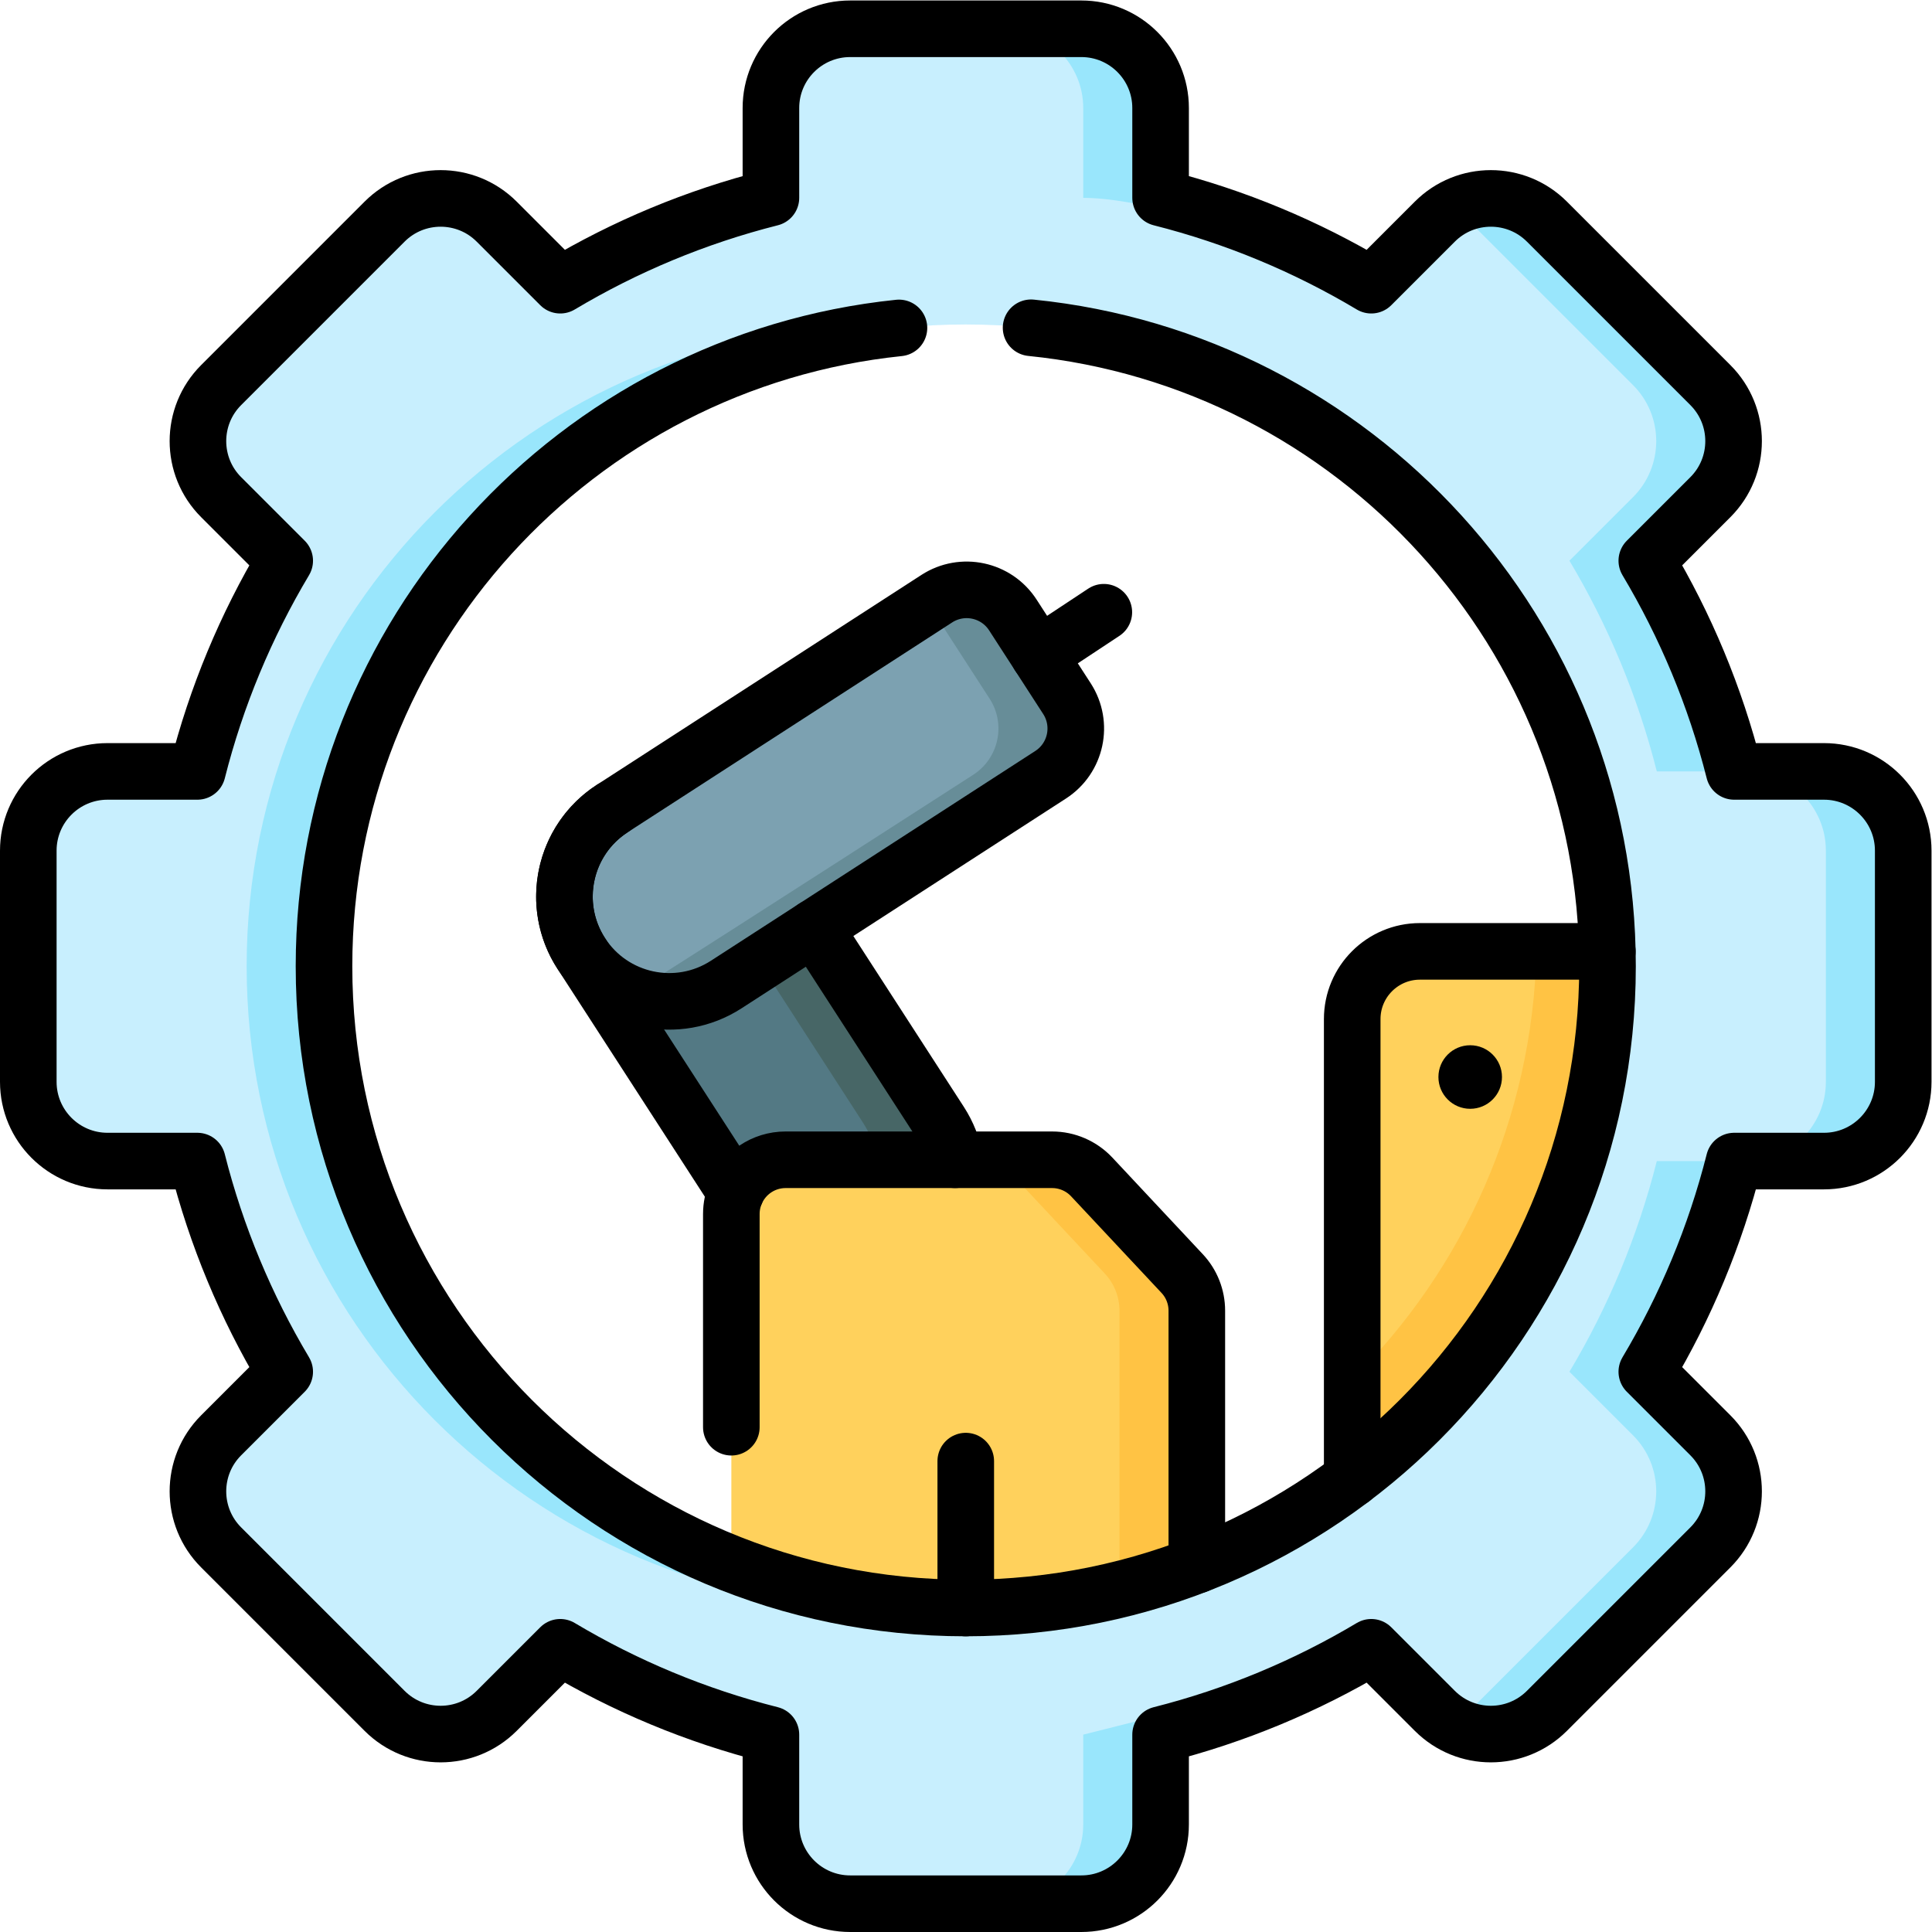
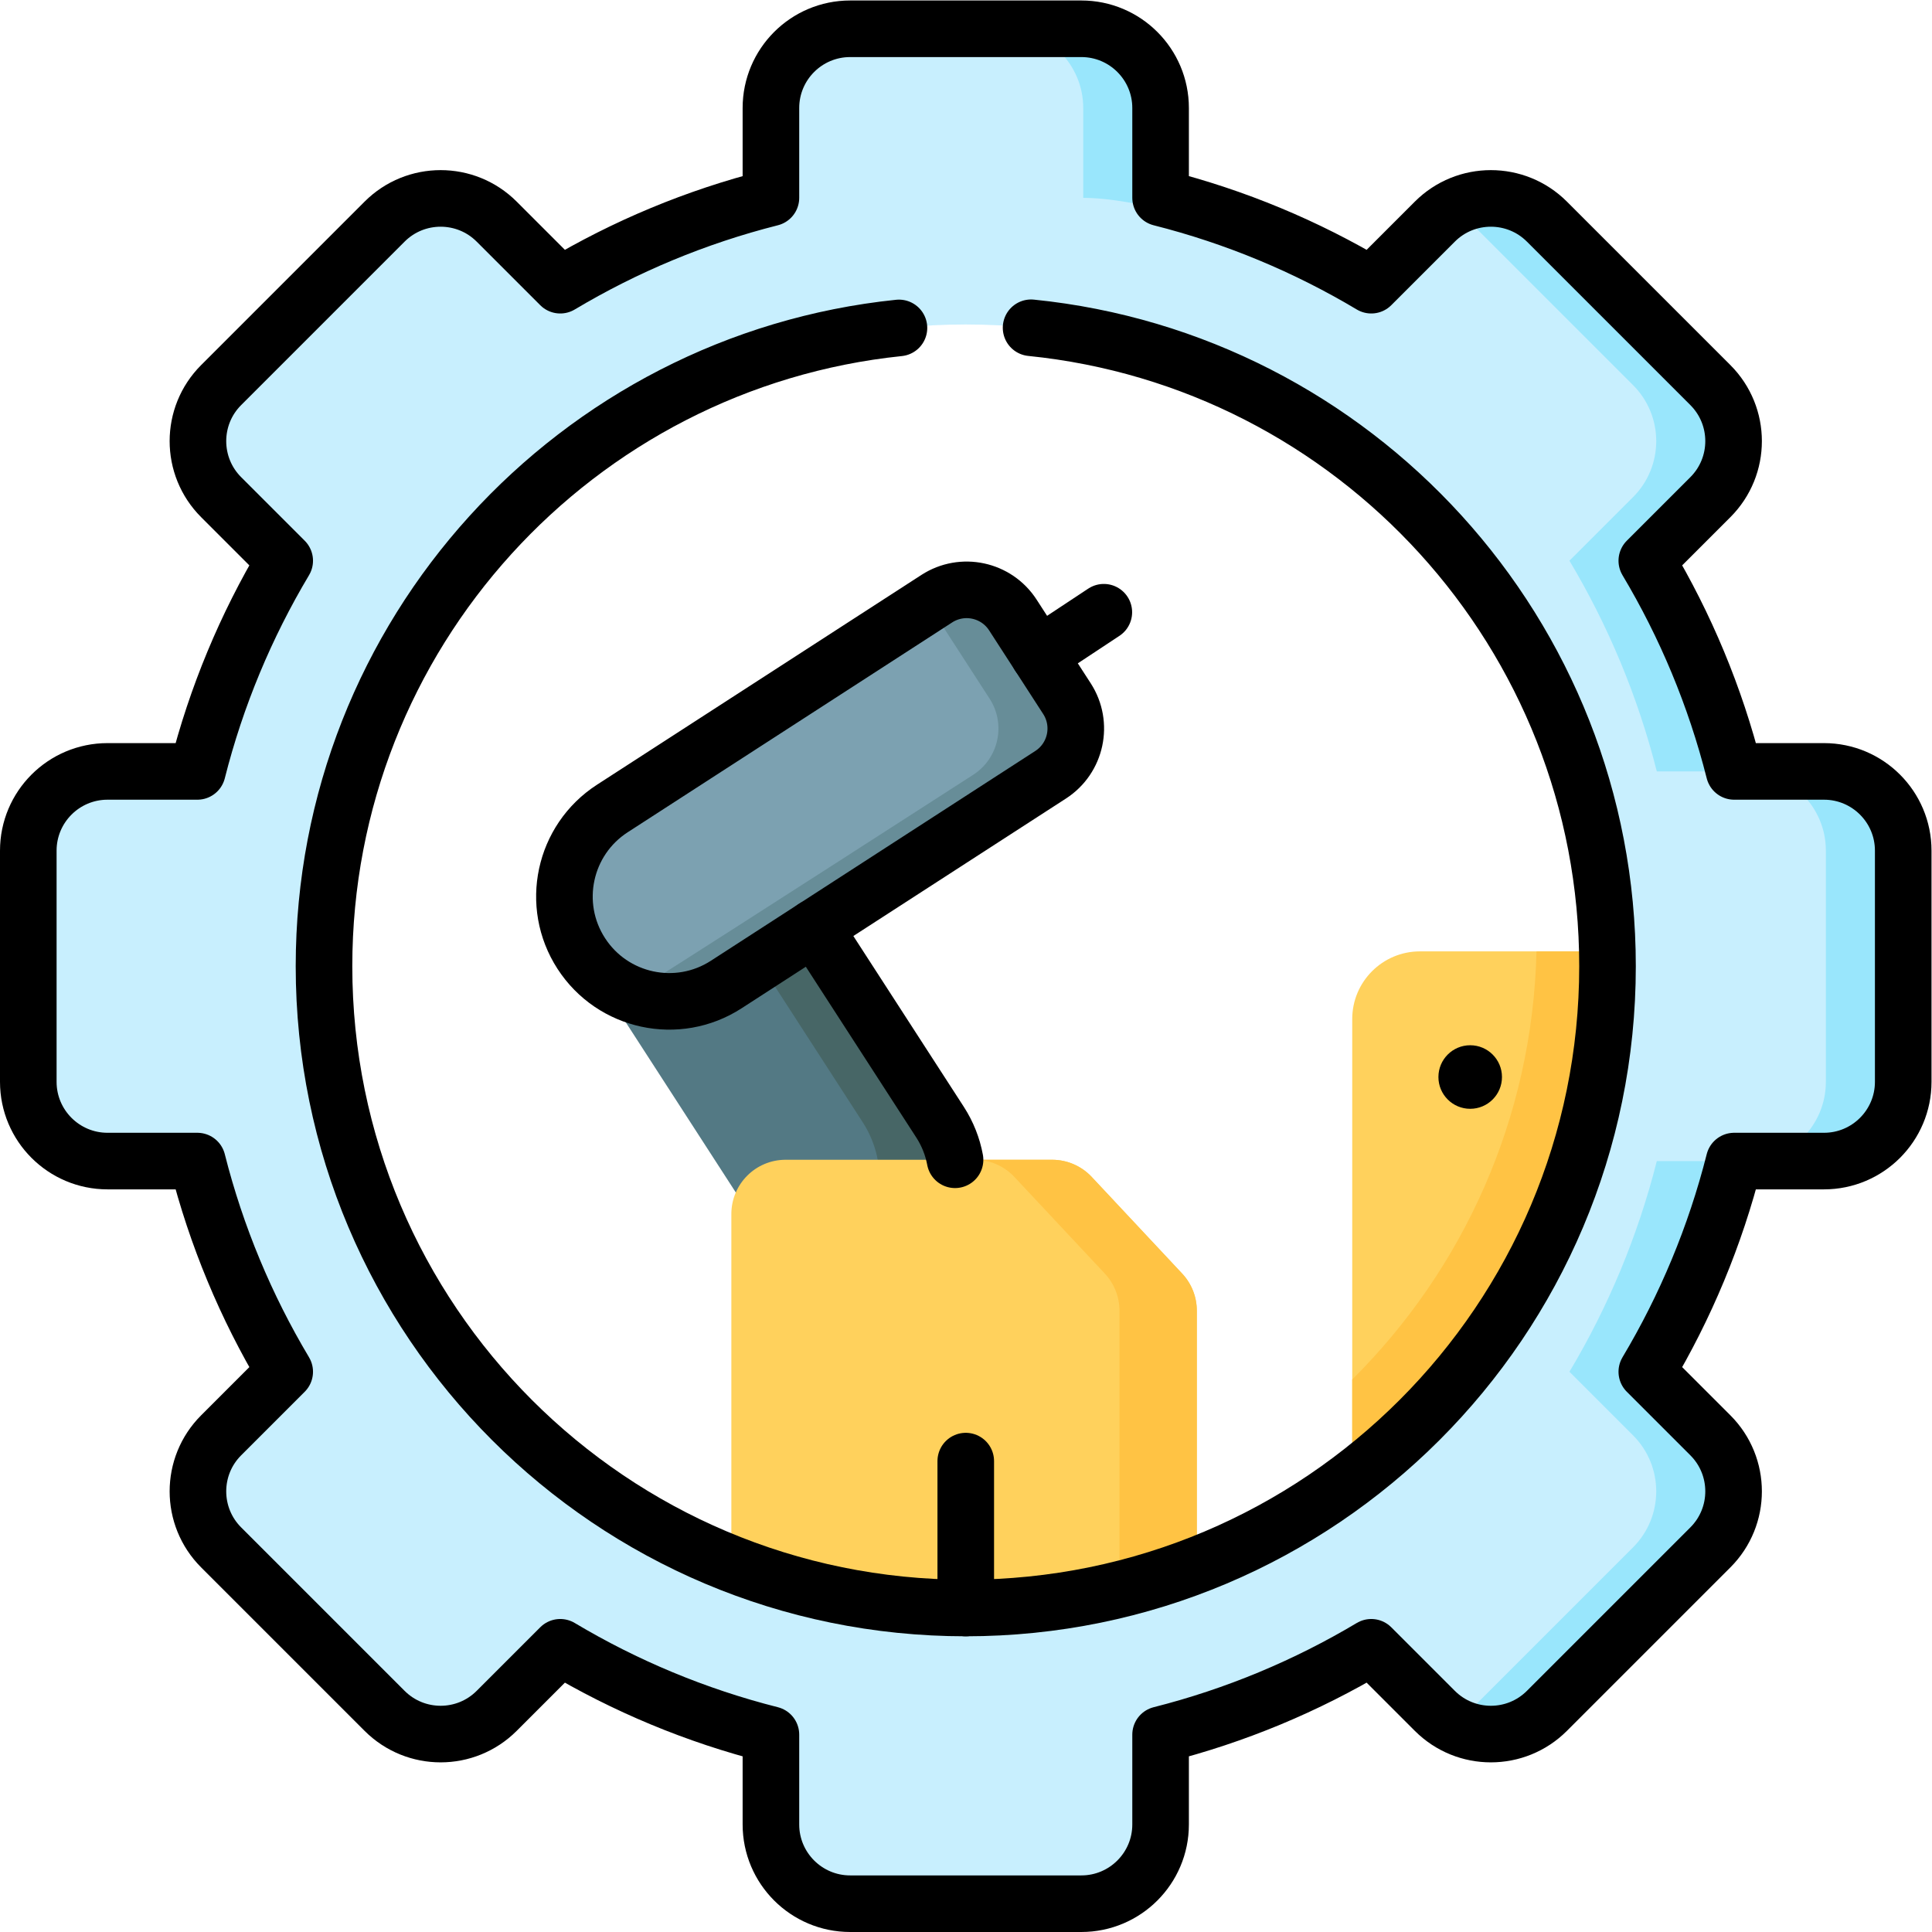
<svg xmlns="http://www.w3.org/2000/svg" version="1.1" id="svg12789" xml:space="preserve" width="682.667" height="682.667" viewBox="0 0 682.667 682.667">
  <defs id="defs12793">
    <clipPath id="clipPath12803">
      <path d="M 0,512 H 512 V 0 H 0 Z" id="path12801" />
    </clipPath>
  </defs>
  <g id="g12795" transform="matrix(1.333,0,0,-1.333,0,682.667)">
    <g id="g12797">
      <g id="g12799" clip-path="url(#clipPath12803)">
        <g id="g12805" transform="translate(240.942,176.233)">
          <path d="M 0,0 H -0.001 C -12.888,-8.334 -30.092,-4.643 -38.426,8.245 L -86.87,83.16 c -8.333,12.888 -4.642,30.091 8.246,38.425 12.888,8.334 30.091,4.643 38.425,-8.245 L 8.245,38.425 C 16.579,25.537 12.887,8.334 0,0" style="fill:#537984;fill-opacity:1;fill-rule:nonzero;stroke:none" id="path12807" />
        </g>
        <g id="g12809" transform="translate(249.188,214.658)">
          <path d="m 0,0 -48.444,74.915 c -7.329,11.334 -21.517,15.552 -33.597,10.736 5.195,-2.055 9.826,-5.686 13.092,-10.736 L -20.506,0 c 8.334,-12.888 4.643,-30.091 -8.245,-38.425 -1.554,-1.005 -3.171,-1.831 -4.827,-2.491 8.063,-3.19 17.495,-2.577 25.332,2.491 C 4.642,-30.091 8.334,-12.888 0,0" style="fill:#476666;fill-opacity:1;fill-rule:nonzero;stroke:none" id="path12811" />
        </g>
        <g id="g12813" transform="translate(302.862,66.91)">
          <path d="m 0,0 h -94.61 c -7.947,0 -14.388,6.442 -14.388,14.389 v 109.015 c 0,7.947 6.441,14.388 14.388,14.388 h 70.637 c 3.982,0 7.785,-1.649 10.505,-4.556 l 23.972,-25.612 c 2.495,-2.666 3.884,-6.181 3.884,-9.832 V 14.389 C 14.388,6.442 7.945,0 0,0" style="fill:#ffd15c;fill-opacity:1;fill-rule:nonzero;stroke:none" id="path12815" />
        </g>
        <g id="g12817" transform="translate(313.366,174.534)">
          <path d="m 0,0 -23.972,25.612 c -2.72,2.907 -6.523,4.556 -10.505,4.556 h -20.504 c 3.981,0 7.784,-1.649 10.504,-4.556 L -20.505,0 c 2.495,-2.666 3.884,-6.181 3.884,-9.832 v -83.403 c 0,-7.947 -6.442,-14.389 -14.389,-14.389 h 20.505 c 7.947,0 14.389,6.442 14.389,14.389 V -9.832 C 3.884,-6.181 2.495,-2.666 0,0" style="fill:#ffc344;fill-opacity:1;fill-rule:nonzero;stroke:none" id="path12819" />
        </g>
        <g id="g12821" transform="translate(268.488,349.104)">
          <path d="m 0,0 14.339,-22.174 c 4.374,-6.764 2.436,-15.794 -4.328,-20.169 L -75.99,-97.956 c -12.888,-8.334 -30.092,-4.643 -38.426,8.245 -8.333,12.888 -4.642,30.091 8.246,38.425 L -20.169,4.328 C -13.404,8.702 -4.374,6.765 0,0" style="fill:#7ca1b1;fill-opacity:1;fill-rule:nonzero;stroke:none" id="path12823" />
        </g>
        <g id="g12825" transform="translate(282.83,326.93)">
          <path d="m 0,0 -14.34,22.17 c -4.38,6.77 -13.41,8.711 -20.17,4.33 l -4.118,-2.66 c 1.69,-0.063 3.06,-0.531 3.778,-1.67 L -20.51,0 c 4.38,-6.76 2.44,-15.789 -4.33,-20.17 0,0 -66.234,-42.672 -85.598,-54.879 -3.444,-2.172 -7.863,-2.191 -11.217,0.059 1.868,-1.342 3.875,-2.448 5.985,-3.28 8.06,-3.2 17.5,-2.58 25.34,2.491 l 86,55.609 C 2.43,-15.789 4.37,-6.76 0,0" style="fill:#678d98;fill-opacity:1;fill-rule:nonzero;stroke:none" id="path12827" />
        </g>
        <g id="g12829" transform="translate(402.14,110.737)">
          <path d="m 0,0 h -43.695 v 131.257 c 0,9.912 8.035,17.946 17.946,17.946 H 76.575 Z" style="fill:#ffd15c;fill-opacity:1;fill-rule:nonzero;stroke:none" id="path12831" />
        </g>
        <g id="g12833" transform="translate(407.29,259.94)">
          <path d="m 0,0 c -1.051,-44.336 -19.528,-84.354 -48.846,-113.478 v -35.725 H -5.15 L 71.425,0 Z" style="fill:#ffc344;fill-opacity:1;fill-rule:nonzero;stroke:none" id="path12835" />
        </g>
        <g id="g12837" transform="translate(256,85.886)">
          <path d="m 0,0 c -93.951,0 -170.114,76.163 -170.114,170.114 0,93.951 76.163,170.115 170.114,170.115 93.951,0 170.114,-76.164 170.114,-170.115 C 170.114,76.163 93.951,0 0,0 m 227.493,221.761 h -23.807 c -5.031,19.898 -12.903,38.664 -23.156,55.845 l 16.851,16.851 c 8.204,8.204 8.204,21.505 0,29.708 l -43.33,43.33 c -8.203,8.204 -21.505,8.204 -29.708,0 l -16.851,-16.85 C 90.311,360.897 71.545,368.77 51.646,373.8 v 23.806 c 0,11.603 -9.406,21.008 -21.007,21.008 h -61.278 c -11.601,0 -21.007,-9.405 -21.007,-21.008 V 373.8 c -19.899,-5.03 -38.665,-12.903 -55.846,-23.155 l -16.851,16.85 c -8.203,8.204 -21.505,8.204 -29.708,0 l -43.33,-43.33 c -8.204,-8.203 -8.204,-21.504 0,-29.708 l 16.851,-16.851 c -10.253,-17.181 -18.125,-35.947 -23.156,-55.845 h -23.807 c -11.602,0 -21.007,-9.407 -21.007,-21.008 v -61.277 c 0,-11.602 9.405,-21.008 21.007,-21.008 h 23.807 c 5.031,-19.899 12.903,-38.664 23.156,-55.846 l -16.851,-16.85 c -8.204,-8.205 -8.204,-21.505 0,-29.709 l 43.33,-43.33 c 8.203,-8.203 21.505,-8.203 29.708,0 l 16.851,16.851 c 17.181,-10.253 35.947,-18.125 55.846,-23.155 v -23.807 c 0,-11.602 9.406,-21.008 21.007,-21.008 h 61.278 c 11.601,0 21.007,9.406 21.007,21.008 v 23.807 c 19.899,5.03 38.665,12.902 55.846,23.155 l 16.851,-16.851 c 8.203,-8.203 21.505,-8.203 29.708,0 l 43.33,43.33 c 8.204,8.204 8.204,21.504 0,29.709 l -16.851,16.85 c 10.253,17.182 18.125,35.947 23.156,55.846 h 23.807 c 11.602,0 21.007,9.406 21.007,21.008 v 61.277 c 0,11.601 -9.405,21.008 -21.007,21.008" style="fill:#c8effe;fill-opacity:1;fill-rule:nonzero;stroke:none" id="path12839" />
        </g>
        <g id="g12841" transform="translate(389.546,453.381)">
          <path d="m 0,0 43.33,-43.33 c 8.204,-8.203 8.204,-21.504 0,-29.708 L 26.479,-89.889 c 10.253,-17.181 18.125,-35.947 23.156,-55.845 H 70.14 c -5.031,19.898 -12.903,38.664 -23.156,55.845 l 16.851,16.851 c 8.204,8.204 8.204,21.505 0,29.708 L 20.505,0 C 13.701,6.805 3.399,7.946 -4.602,3.464 -2.956,2.542 -1.399,1.4 0,0" style="fill:#99e6fc;fill-opacity:1;fill-rule:nonzero;stroke:none" id="path12843" />
        </g>
        <g id="g12845" transform="translate(287.141,483.492)">
          <path d="m 0,0 v -23.807 c 20.506,0 63.113,-15.888 63.113,-15.888 -13.441,6.76 -27.706,12.122 -42.607,15.888 V 0 c 0,11.603 -9.406,21.008 -21.008,21.008 H -21.007 C -9.405,21.008 0,11.603 0,0" style="fill:#99e6fc;fill-opacity:1;fill-rule:nonzero;stroke:none" id="path12847" />
        </g>
        <g id="g12849" transform="translate(245.748,86.202)">
-           <path d="m 0,0 c -89.177,5.303 -159.862,79.29 -159.862,169.798 0,90.508 70.685,164.495 159.862,169.798 -3.394,0.202 -6.81,0.316 -10.253,0.316 -93.951,0 -170.114,-76.163 -170.114,-170.114 0,-93.951 76.163,-170.114 170.114,-170.114 3.443,0 6.859,0.114 10.253,0.316" style="fill:#99e6fc;fill-opacity:1;fill-rule:nonzero;stroke:none" id="path12851" />
-         </g>
+           </g>
        <g id="g12853" transform="translate(483.493,307.647)">
          <path d="M 0,0 H -20.505 C -8.903,0 0.502,-9.406 0.502,-21.008 v -61.277 c 0,-11.602 -9.405,-21.008 -21.007,-21.008 H 0 c 11.602,0 21.007,9.406 21.007,21.008 v 61.277 C 21.007,-9.406 11.602,0 0,0" style="fill:#99e6fc;fill-opacity:1;fill-rule:nonzero;stroke:none" id="path12855" />
        </g>
        <g id="g12857" transform="translate(439.181,204.353)">
          <path d="m 0,0 c -5.03,-19.898 -12.902,-38.664 -23.155,-55.846 l 16.85,-16.849 c 8.204,-8.205 8.204,-21.506 0,-29.709 l -43.33,-43.33 c -1.399,-1.401 -2.956,-2.542 -4.601,-3.464 8.001,-4.482 18.302,-3.34 25.106,3.464 l 43.33,43.33 c 8.204,8.203 8.204,21.504 0,29.709 L -2.65,-55.846 C 7.603,-38.664 15.475,-19.898 20.505,0 Z" style="fill:#99e6fc;fill-opacity:1;fill-rule:nonzero;stroke:none" id="path12859" />
        </g>
        <g id="g12861" transform="translate(287.141,52.315)">
-           <path d="m 0,0 v -23.807 c 0,-11.602 -9.405,-21.007 -21.007,-21.007 h 20.505 c 11.602,0 21.008,9.405 21.008,21.007 L 20.506,0 C 35.407,3.767 49.672,9.128 63.113,15.889 63.113,15.889 19.899,5.03 0,0" style="fill:#99e6fc;fill-opacity:1;fill-rule:nonzero;stroke:none" id="path12863" />
-         </g>
+           </g>
        <g id="g12865" transform="translate(317.25,97.25)">
-           <path d="m 0,0 v 67.45 c 0,3.65 -1.39,7.17 -3.88,9.83 l -23.98,25.62 c -2.72,2.9 -6.52,4.55 -10.5,4.55 H -64.09 -109 c -5.9,0 -10.99,-3.56 -13.2,-8.66 v -0.01 c -0.77,-1.75 -1.19,-3.69 -1.19,-5.72 V 36.557" style="fill:none;stroke:#000000;stroke-width:15;stroke-linecap:round;stroke-linejoin:round;stroke-miterlimit:10;stroke-dasharray:none;stroke-opacity:1" id="path12867" />
-         </g>
+           </g>
        <g id="g12869" transform="translate(215.83,266.24)">
          <path d="m 0,0 33.36,-51.58 c 2.02,-3.13 3.329,-6.51 3.97,-9.96" style="fill:none;stroke:#000000;stroke-width:15;stroke-linecap:round;stroke-linejoin:round;stroke-miterlimit:10;stroke-dasharray:none;stroke-opacity:1" id="path12871" />
        </g>
        <g id="g12873" transform="translate(162.32,297.82)">
-           <path d="m 0,0 c -8.23,-5.32 -12.7,-14.25 -12.7,-23.37 0,-5.17 1.439,-10.401 4.45,-15.061 l 40.979,-63.359" style="fill:none;stroke:#000000;stroke-width:15;stroke-linecap:round;stroke-linejoin:round;stroke-miterlimit:10;stroke-dasharray:none;stroke-opacity:1" id="path12875" />
-         </g>
+           </g>
        <g id="g12877" transform="translate(268.488,349.104)">
          <path d="m 0,0 14.339,-22.174 c 4.374,-6.764 2.436,-15.794 -4.328,-20.169 L -75.99,-97.956 c -12.888,-8.334 -30.092,-4.643 -38.426,8.245 -8.333,12.888 -4.642,30.091 8.246,38.425 L -20.169,4.328 C -13.404,8.702 -4.374,6.765 0,0 Z" style="fill:none;stroke:#000000;stroke-width:15;stroke-linecap:round;stroke-linejoin:round;stroke-miterlimit:10;stroke-dasharray:none;stroke-opacity:1" id="path12879" />
        </g>
        <g id="g12881" transform="translate(292.6,349.839)">
          <path d="M 0,0 -17.224,-11.386" style="fill:none;stroke:#000000;stroke-width:15;stroke-linecap:round;stroke-linejoin:round;stroke-miterlimit:10;stroke-dasharray:none;stroke-opacity:1" id="path12883" />
        </g>
        <g id="g12885" transform="translate(256,85.886)">
          <path d="M 0,0 V 38.936" style="fill:none;stroke:#000000;stroke-width:15;stroke-linecap:round;stroke-linejoin:round;stroke-miterlimit:10;stroke-dasharray:none;stroke-opacity:1" id="path12887" />
        </g>
        <g id="g12889" transform="translate(358.44,120.18)">
-           <path d="m 0,0 v 121.811 c 0,9.919 8.04,17.95 17.949,17.95 h 49.67" style="fill:none;stroke:#000000;stroke-width:15;stroke-linecap:round;stroke-linejoin:round;stroke-miterlimit:10;stroke-dasharray:none;stroke-opacity:1" id="path12891" />
-         </g>
+           </g>
        <g id="g12893" transform="translate(273.315,425.244)">
          <path d="m 0,0 c 85.819,-8.676 152.8,-81.138 152.8,-169.244 0,-93.951 -76.163,-170.114 -170.114,-170.114 -93.952,0 -170.115,76.163 -170.115,170.114 0,87.972 66.777,160.347 152.407,169.203" style="fill:none;stroke:#000000;stroke-width:15;stroke-linecap:round;stroke-linejoin:round;stroke-miterlimit:10;stroke-dasharray:none;stroke-opacity:1" id="path12895" />
        </g>
        <g id="g12897" transform="translate(483.493,307.647)">
          <path d="m 0,0 h -23.808 c -5.03,19.899 -12.902,38.664 -23.155,55.846 l 16.851,16.85 c 8.204,8.203 8.204,21.505 0,29.709 l -43.329,43.329 c -8.205,8.204 -21.506,8.204 -29.709,0 l -16.851,-16.85 c -17.183,10.253 -35.947,18.125 -55.846,23.155 v 23.808 c 0,11.601 -9.406,21.007 -21.007,21.007 h -61.278 c -11.601,0 -21.008,-9.406 -21.008,-21.007 v -23.808 c -19.898,-5.03 -38.663,-12.902 -55.845,-23.155 l -16.851,16.85 c -8.203,8.204 -21.505,8.204 -29.709,0 l -43.329,-43.329 c -8.204,-8.204 -8.204,-21.506 0,-29.709 l 16.851,-16.85 C -418.276,38.664 -426.148,19.899 -431.179,0 h -23.807 c -11.602,0 -21.007,-9.406 -21.007,-21.008 v -61.277 c 0,-11.602 9.405,-21.008 21.007,-21.008 h 23.807 c 5.031,-19.898 12.903,-38.664 23.156,-55.846 l -16.851,-16.849 c -8.204,-8.204 -8.204,-21.506 0,-29.71 l 43.329,-43.329 c 8.204,-8.204 21.506,-8.204 29.709,0 l 16.851,16.85 c 17.182,-10.253 35.946,-18.125 55.845,-23.155 v -23.808 c 0,-11.601 9.407,-21.006 21.008,-21.006 h 61.278 c 11.601,0 21.007,9.405 21.007,21.006 v 23.808 c 19.9,5.03 38.663,12.902 55.846,23.155 l 16.851,-16.85 c 8.203,-8.204 21.504,-8.204 29.709,0 l 43.329,43.329 c 8.204,8.204 8.204,21.506 0,29.71 l -16.851,16.849 c 10.253,17.182 18.125,35.948 23.155,55.846 H 0 c 11.602,0 21.007,9.406 21.007,21.008 v 61.277 C 21.007,-9.406 11.602,0 0,0 Z" style="fill:none;stroke:#000000;stroke-width:15;stroke-linecap:round;stroke-linejoin:round;stroke-miterlimit:10;stroke-dasharray:none;stroke-opacity:1" id="path12899" />
        </g>
        <g id="g12901" transform="translate(398.138,226.634)">
          <path d="m 0,0 c 0,-4.652 -3.771,-8.424 -8.424,-8.424 -4.651,0 -8.423,3.772 -8.423,8.424 0,4.651 3.772,8.423 8.423,8.423 C -3.771,8.423 0,4.651 0,0" style="fill:#000000;fill-opacity:1;fill-rule:nonzero;stroke:none" id="path12903" />
        </g>
      </g>
    </g>
  </g>
</svg>